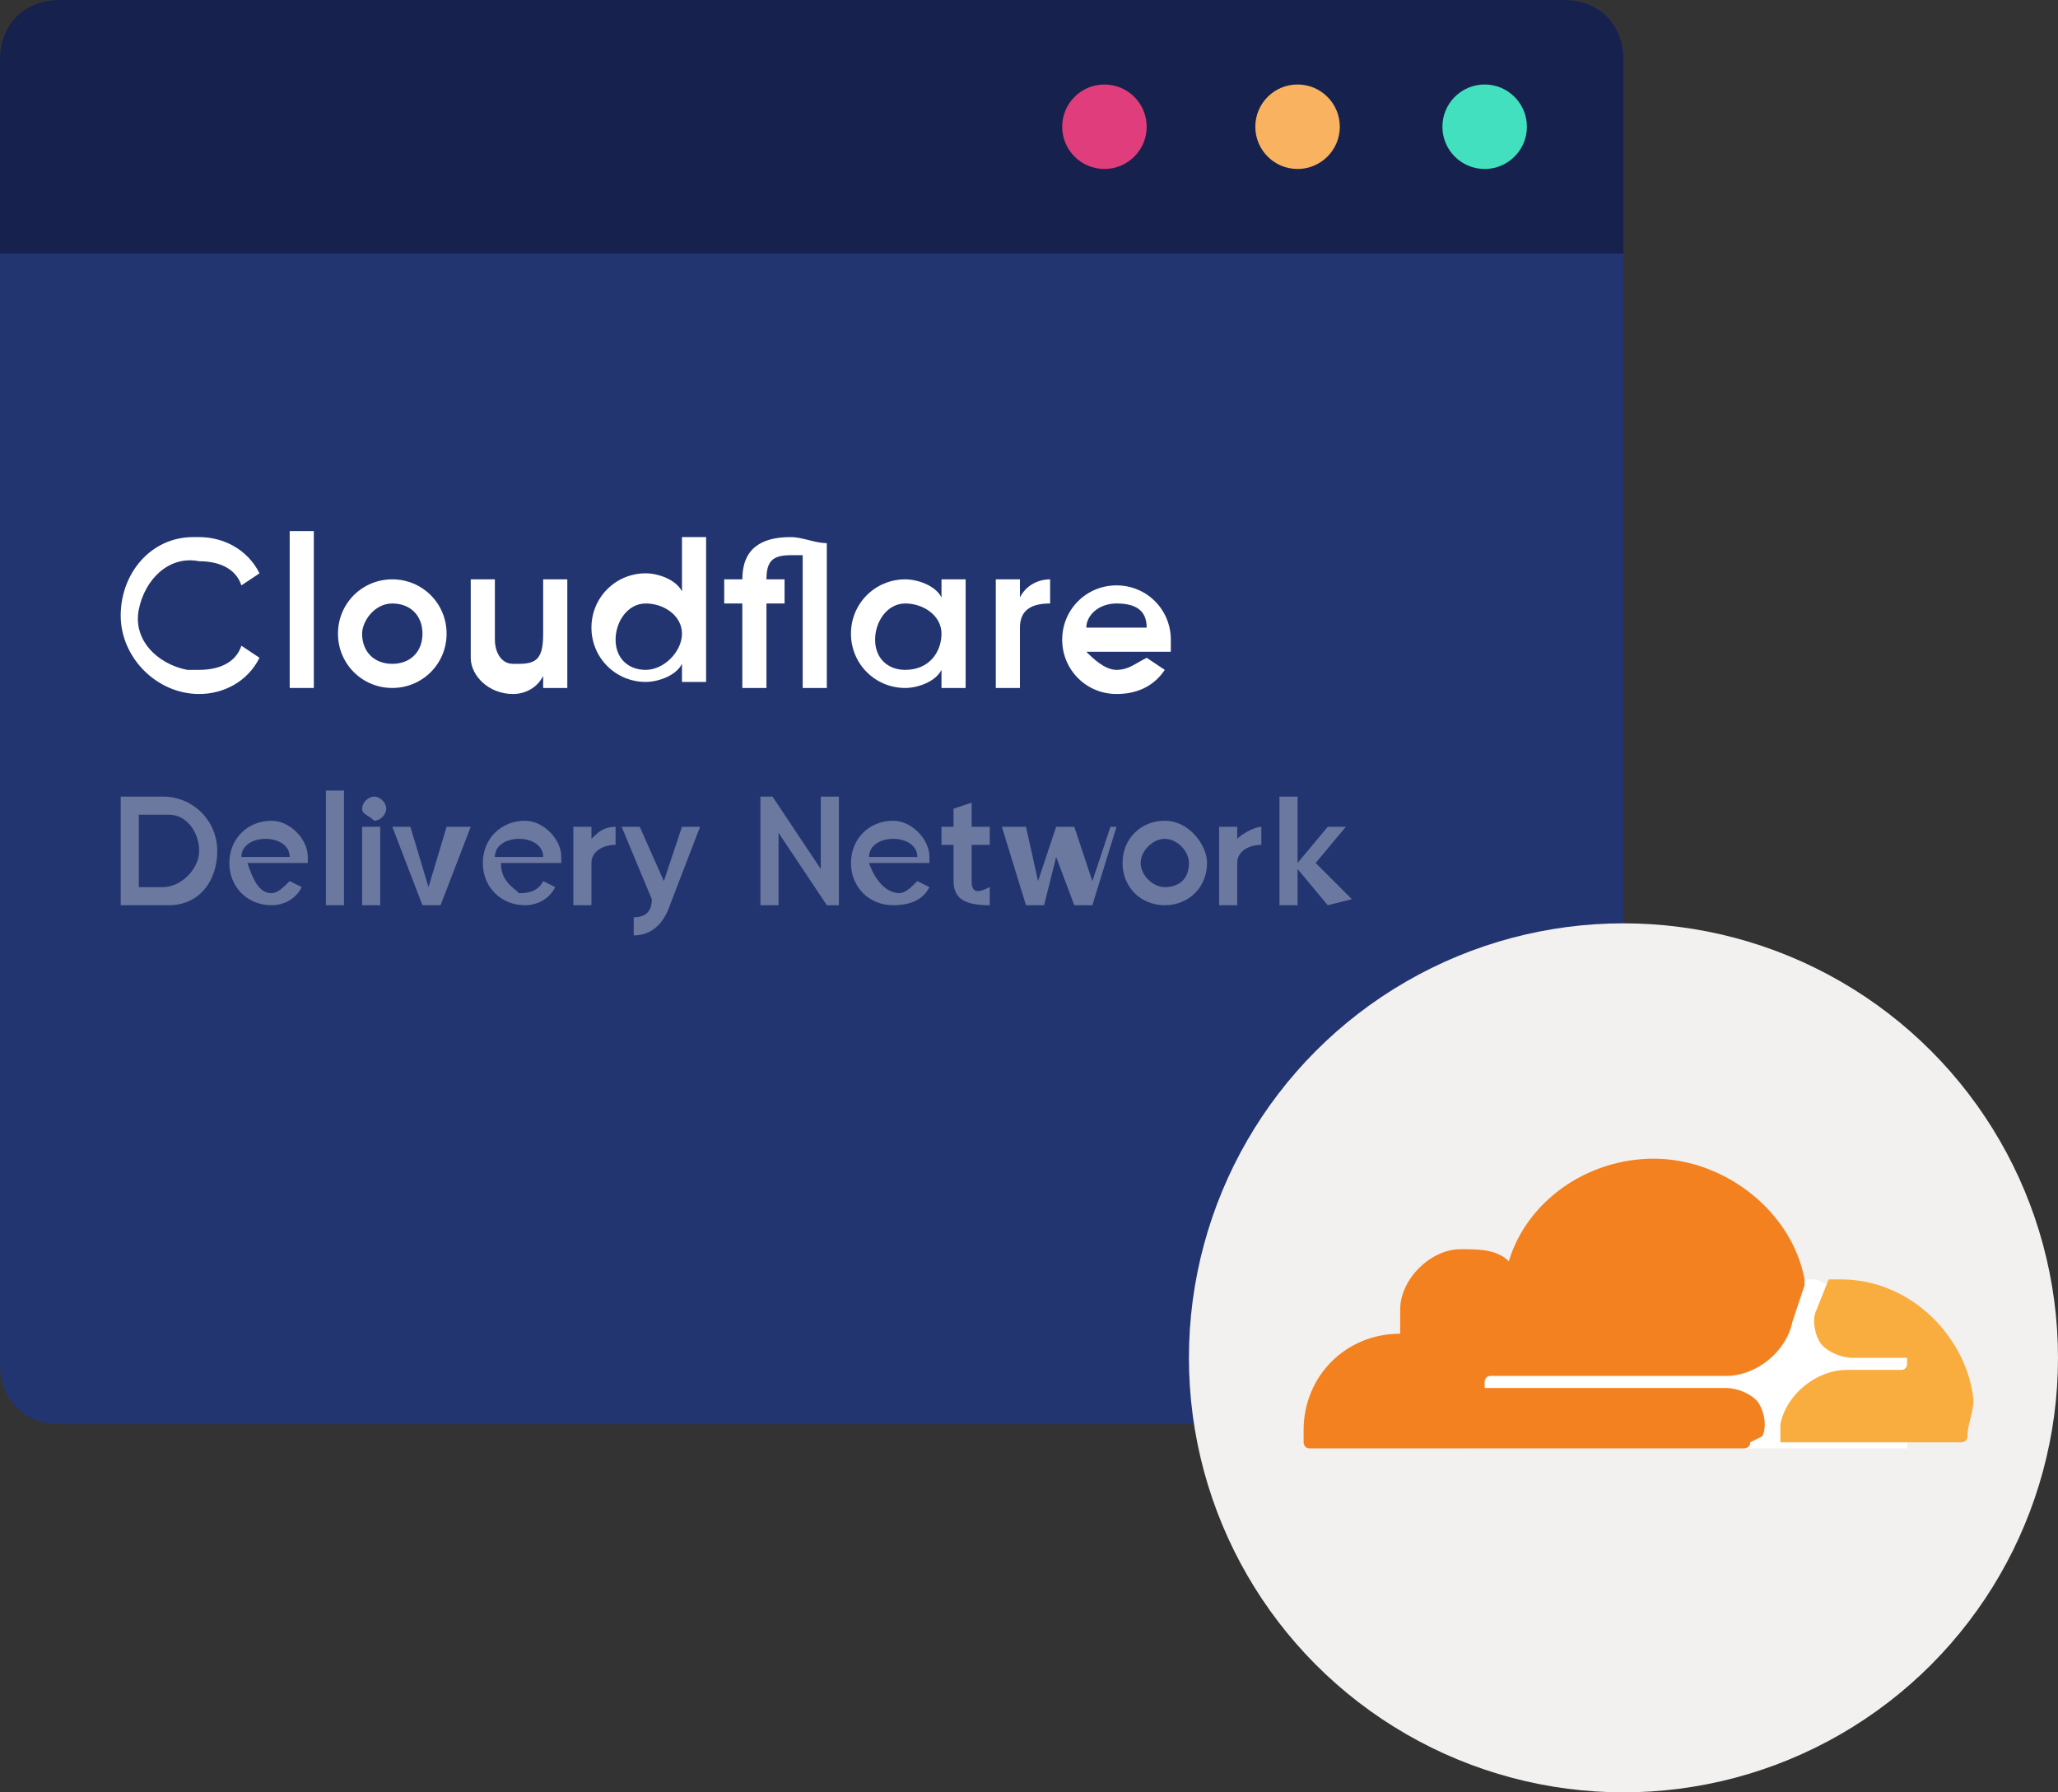
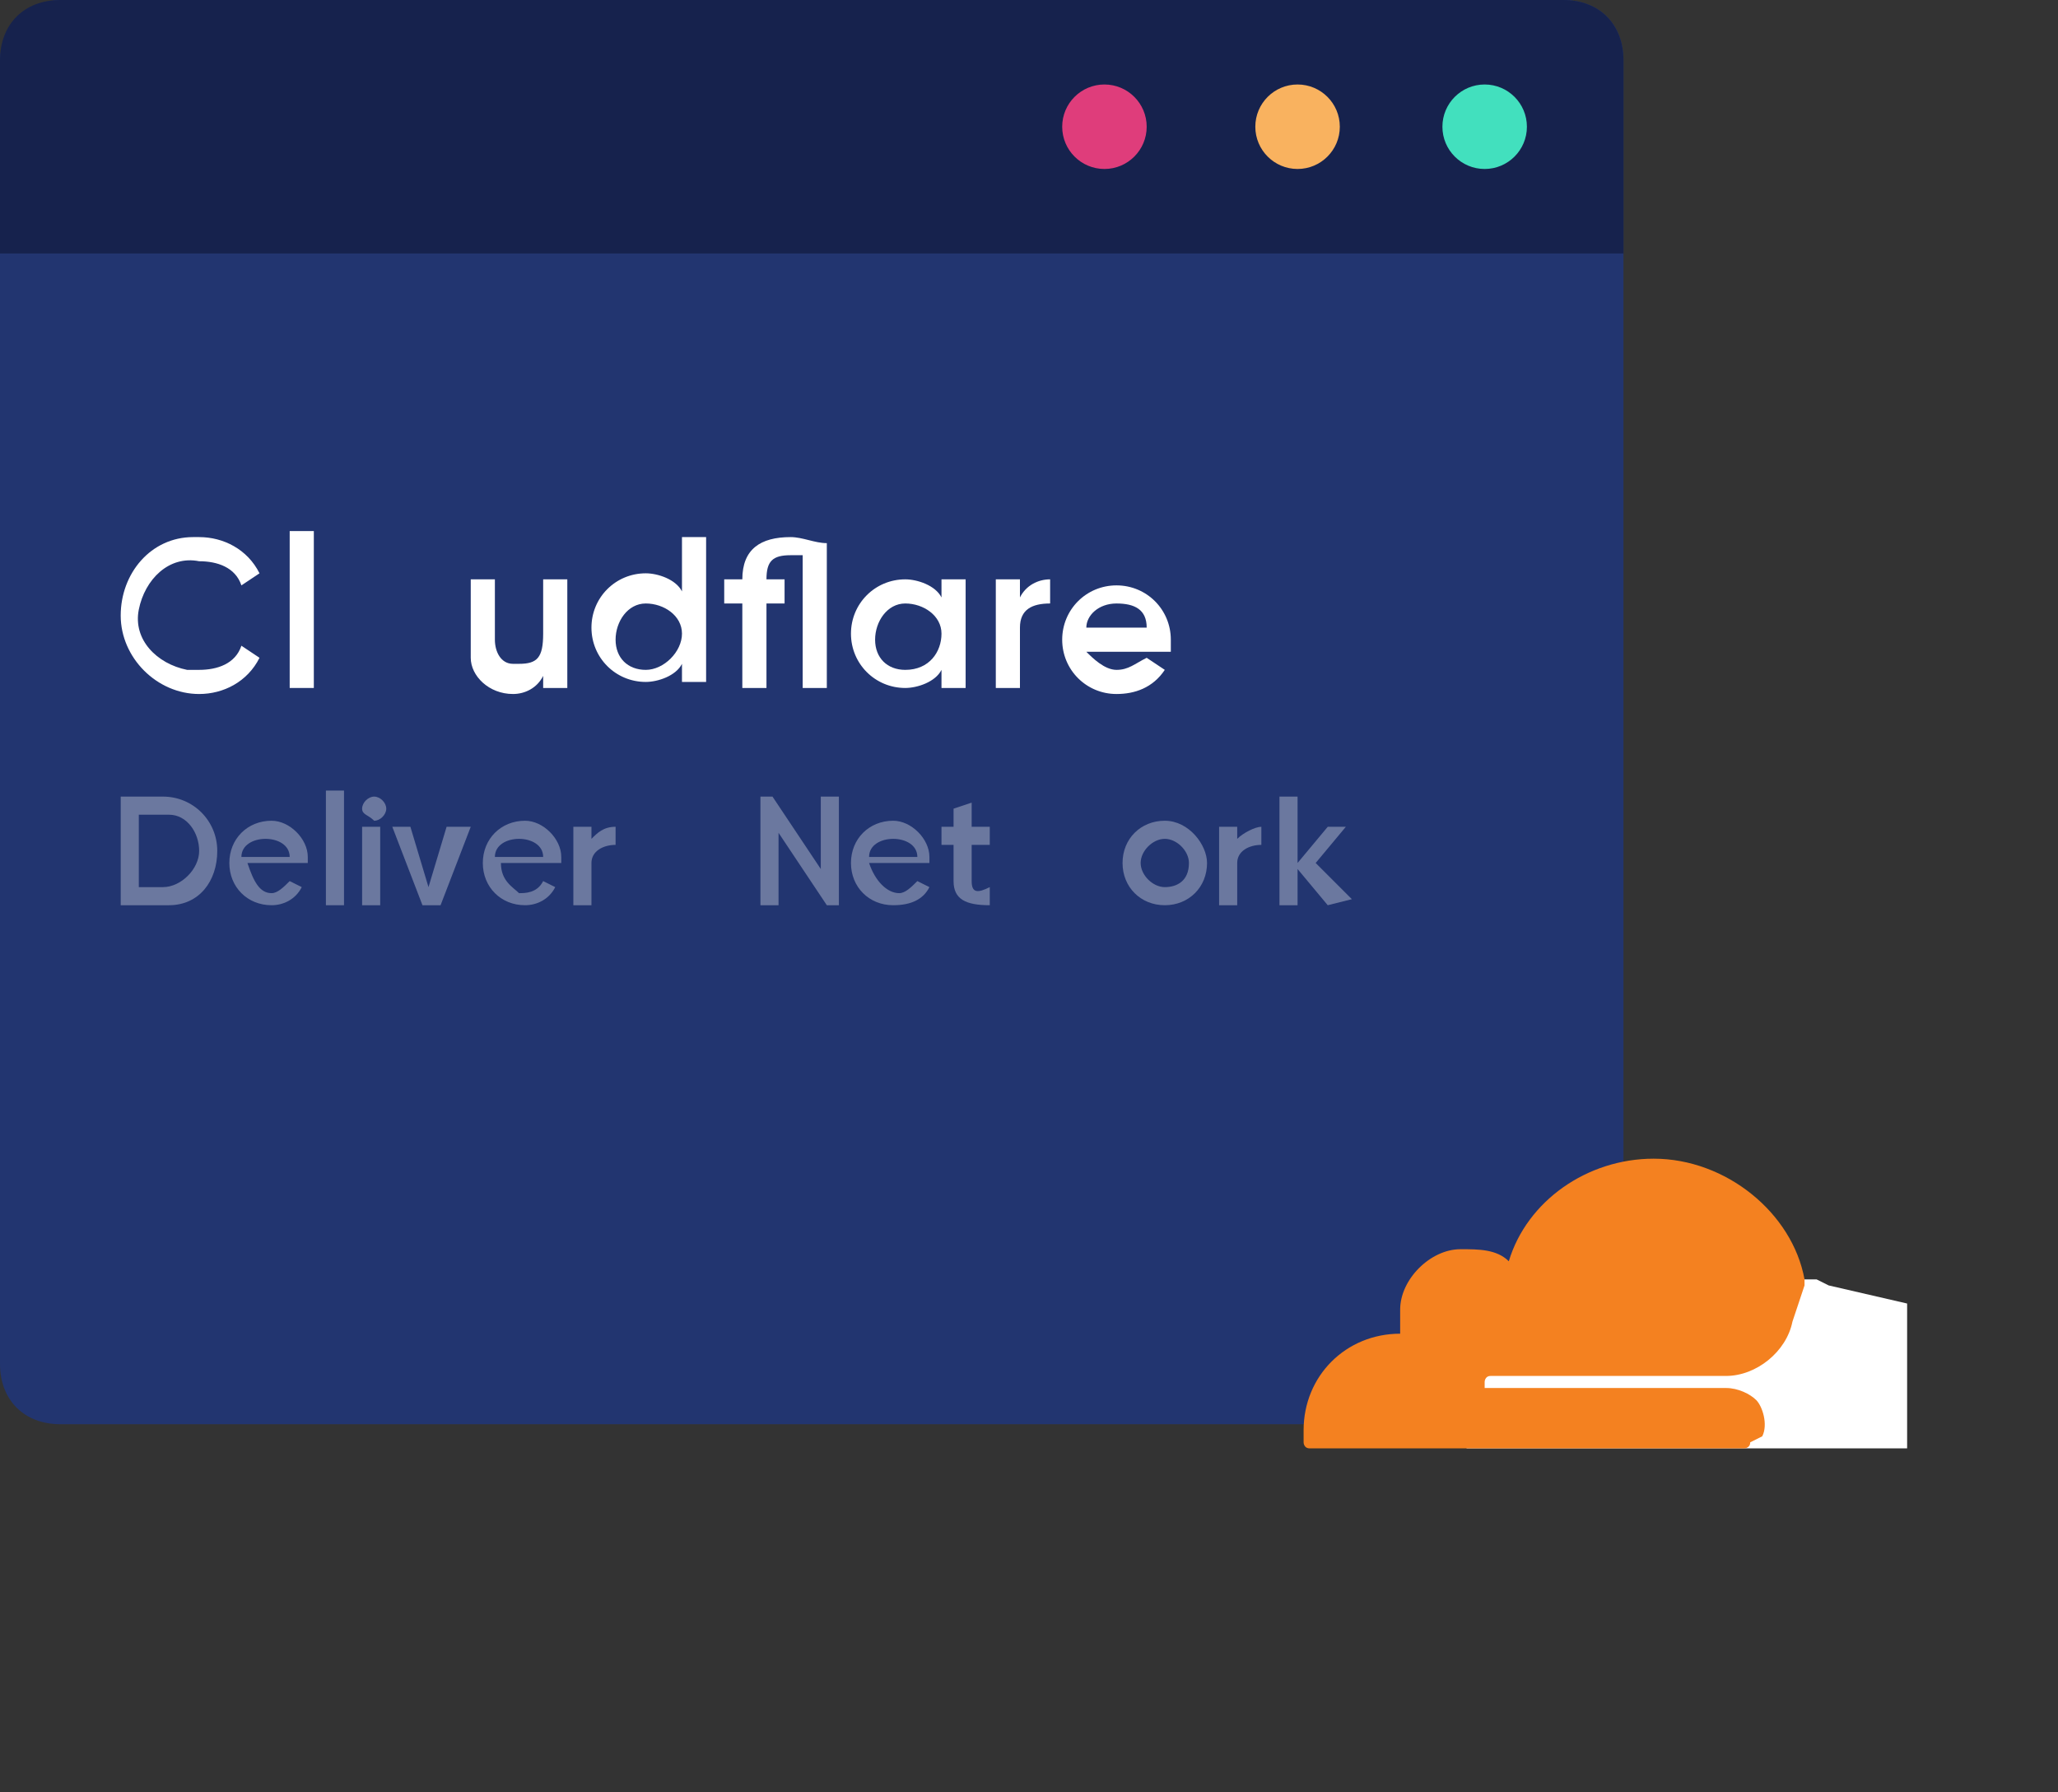
<svg xmlns="http://www.w3.org/2000/svg" version="1.1" id="Layer_1" x="0px" y="0px" viewBox="0 0 34.1 29.7" style="enable-background:new 0 0 34.1 29.7;" xml:space="preserve">
  <rect x="0" y="0" width="34.1" height="29.7" fill="#333333" stroke="none" />
  <style type="text/css">
	.st0{fill:#223570;}
	.st1{fill:#16224D;}
	.st2{fill:#DF3D7B;}
	.st3{fill:#F9B25F;}
	.st4{fill:#FFFFFF;}
	.st5{fill:#42E0BE;}
	.st6{fill:#F2F1F0;}
	.st7{opacity:0.33;fill:#FFFFFF;enable-background:new    ;}
	.st8{fill:#F48120;}
	.st9{fill:#FAAD3F;}
</style>
  <title>s7</title>
  <path class="st0" d="M1,0h24.9c0.6,0,1,0.4,1,1v21.6c0,0.6-0.4,1-1,1H1c-0.6,0-1-0.4-1-1V1C0,0.5,0.5,0,1,0z" />
  <path class="st1" d="M1,0h24.9c0.6,0,1,0.4,1,1v3.2l0,0H0l0,0V1C0,0.4,0.4,0,1,0z" />
  <circle class="st2" cx="18.3" cy="2.1" r="0.7" />
  <circle class="st3" cx="21.5" cy="2.1" r="0.7" />
  <path class="st4" d="M2,10.2c0-0.7,0.5-1.3,1.2-1.3c0,0,0,0,0.1,0c0.4,0,0.8,0.2,1,0.6L4,9.7C3.9,9.4,3.6,9.3,3.3,9.3  c-0.5-0.1-0.9,0.3-1,0.8c-0.1,0.5,0.3,0.9,0.8,1c0.1,0,0.1,0,0.2,0c0.3,0,0.6-0.1,0.7-0.4l0.3,0.2c-0.2,0.4-0.6,0.6-1,0.6  C2.6,11.5,2,10.9,2,10.2C2,10.2,2,10.2,2,10.2z" />
  <path class="st4" d="M4.8,8.8h0.4v2.6H4.8V8.8z" />
-   <path class="st4" d="M5.6,10.5C5.6,10,6,9.6,6.5,9.6s0.9,0.4,0.9,0.9c0,0.5-0.4,0.9-0.9,0.9C6,11.4,5.6,11,5.6,10.5  C5.5,10.5,5.5,10.5,5.6,10.5z M7,10.5C7,10.2,6.8,10,6.5,10s-0.5,0.3-0.5,0.5c0,0.3,0.2,0.5,0.5,0.5C6.8,11,7,10.8,7,10.5L7,10.5z" />
  <path class="st4" d="M9.4,9.6v1.8H9v-0.2c-0.1,0.2-0.3,0.3-0.5,0.3c-0.4,0-0.7-0.3-0.7-0.6c0,0,0-0.1,0-0.1V9.6h0.4v1  c0,0.2,0.1,0.4,0.3,0.4c0,0,0.1,0,0.1,0c0.3,0,0.4-0.1,0.4-0.5V9.6H9.4z" />
  <path class="st4" d="M11.7,8.9v2.4h-0.4v-0.3c-0.1,0.2-0.4,0.3-0.6,0.3c-0.5,0-0.9-0.4-0.9-0.9s0.4-0.9,0.9-0.9  c0.2,0,0.5,0.1,0.6,0.3V8.9H11.7z M11.3,10.5c0-0.3-0.3-0.5-0.6-0.5c-0.3,0-0.5,0.3-0.5,0.6c0,0.3,0.2,0.5,0.5,0.5  C11,11.1,11.3,10.8,11.3,10.5C11.3,10.5,11.3,10.5,11.3,10.5z" />
  <path class="st4" d="M13.7,9v2.4h-0.4V9.2h-0.2c-0.3,0-0.4,0.1-0.4,0.4l0,0H13V10h-0.3v1.4h-0.4V10H12V9.6h0.3l0,0  c0-0.5,0.3-0.7,0.8-0.7C13.3,8.9,13.5,9,13.7,9z" />
  <path class="st4" d="M16,9.6v1.8h-0.4v-0.3c-0.1,0.2-0.4,0.3-0.6,0.3c-0.5,0-0.9-0.4-0.9-0.9s0.4-0.9,0.9-0.9c0.2,0,0.5,0.1,0.6,0.3  V9.6H16z M15.6,10.5c0-0.3-0.3-0.5-0.6-0.5c-0.3,0-0.5,0.3-0.5,0.6c0,0.3,0.2,0.5,0.5,0.5C15.4,11.1,15.6,10.8,15.6,10.5L15.6,10.5z  " />
  <path class="st4" d="M17.4,9.6V10c-0.3,0-0.5,0.1-0.5,0.4c0,0,0,0.1,0,0.1v0.9h-0.4V9.6h0.4v0.3C17,9.7,17.2,9.6,17.4,9.6z" />
  <path class="st4" d="M18.5,11.1c0.2,0,0.3-0.1,0.5-0.2l0.3,0.2c-0.2,0.3-0.5,0.4-0.8,0.4c-0.5,0-0.9-0.4-0.9-0.9s0.4-0.9,0.9-0.9  c0.5,0,0.9,0.4,0.9,0.9c0,0,0,0,0,0c0,0.1,0,0.1,0,0.2H18C18.1,10.9,18.3,11.1,18.5,11.1z M19,10.4c0-0.3-0.2-0.4-0.5-0.4  c-0.3,0-0.5,0.2-0.5,0.4H19z" />
  <circle class="st5" cx="24.6" cy="2.1" r="0.7" />
-   <circle class="st6" cx="26.9" cy="22.5" r="7.2" />
  <path class="st7" d="M3.6,14.1c0,0.5-0.3,0.9-0.8,0.9c0,0,0,0,0,0H2v-1.8h0.7C3.2,13.2,3.6,13.6,3.6,14.1  C3.6,14.1,3.6,14.1,3.6,14.1z M3.3,14.1c0-0.3-0.2-0.6-0.5-0.6c0,0,0,0,0,0H2.3v1.2h0.4C3,14.7,3.3,14.4,3.3,14.1  C3.3,14.1,3.3,14.1,3.3,14.1z" />
  <path class="st7" d="M4.5,14.8c0.1,0,0.2-0.1,0.3-0.2L5,14.7C4.9,14.9,4.7,15,4.5,15c-0.4,0-0.7-0.3-0.7-0.7c0-0.4,0.3-0.7,0.7-0.7  c0,0,0,0,0,0c0.3,0,0.6,0.3,0.6,0.6c0,0,0,0,0,0c0,0,0,0.1,0,0.1h-1C4.2,14.6,4.3,14.8,4.5,14.8z M4.8,14.2c0-0.2-0.2-0.3-0.4-0.3  c-0.2,0-0.4,0.1-0.4,0.3H4.8z" />
  <path class="st7" d="M5.4,13.1h0.3V15H5.4V13.1z" />
  <path class="st7" d="M6,13.4c0-0.1,0.1-0.2,0.2-0.2c0.1,0,0.2,0.1,0.2,0.2s-0.1,0.2-0.2,0.2C6.1,13.5,6,13.5,6,13.4L6,13.4z M6,13.7  h0.3V15H6V13.7z" />
  <path class="st7" d="M7.8,13.7L7.3,15H7l-0.5-1.3h0.3l0.3,1l0.3-1L7.8,13.7z" />
  <path class="st7" d="M8.6,14.8c0.1,0,0.3,0,0.4-0.2l0.2,0.1C9.1,14.9,8.9,15,8.7,15C8.3,15,8,14.7,8,14.3s0.3-0.7,0.7-0.7  c0,0,0,0,0,0c0.3,0,0.6,0.3,0.6,0.6c0,0,0,0,0,0c0,0,0,0.1,0,0.1h-1C8.3,14.6,8.5,14.7,8.6,14.8z M9,14.2c0-0.2-0.2-0.3-0.4-0.3  c-0.2,0-0.4,0.1-0.4,0.3H9z" />
  <path class="st7" d="M10.2,13.7V14c-0.2,0-0.4,0.1-0.4,0.3c0,0,0,0.1,0,0.1V15H9.5v-1.3h0.3v0.2C9.9,13.8,10,13.7,10.2,13.7z" />
-   <path class="st7" d="M11.6,13.7L11.1,15c-0.1,0.3-0.3,0.5-0.6,0.5v-0.3c0.2,0,0.3-0.1,0.3-0.3l0,0l-0.5-1.2h0.3l0.4,0.9l0.3-0.9  L11.6,13.7z" />
  <path class="st7" d="M13.9,13.2V15h-0.2l-0.8-1.2V15h-0.3v-1.8h0.2l0.8,1.2v-1.2H13.9z" />
  <path class="st7" d="M14.9,14.8c0.1,0,0.2-0.1,0.3-0.2l0.2,0.1c-0.1,0.2-0.3,0.3-0.6,0.3c-0.4,0-0.7-0.3-0.7-0.7s0.3-0.7,0.7-0.7  c0,0,0,0,0,0c0.3,0,0.6,0.3,0.6,0.6c0,0,0,0,0,0c0,0,0,0.1,0,0.1h-1C14.5,14.6,14.7,14.8,14.9,14.8z M15.2,14.2  c0-0.2-0.2-0.3-0.4-0.3c-0.2,0-0.4,0.1-0.4,0.3H15.2z" />
  <path class="st7" d="M16.1,14v0.6c0,0.2,0.1,0.2,0.3,0.1V15c-0.4,0-0.6-0.1-0.6-0.4V14h-0.2v-0.3h0.2v-0.3l0.3-0.1v0.4h0.3V14H16.1z  " />
-   <path class="st7" d="M18.5,13.7L18.1,15h-0.3l-0.3-0.8L17.3,15H17l-0.4-1.3H17l0.2,0.9l0.3-0.9h0.3l0.3,0.9l0.3-0.9L18.5,13.7z" />
  <path class="st7" d="M18.6,14.3c0-0.4,0.3-0.7,0.7-0.7S20,14,20,14.3c0,0.4-0.3,0.7-0.7,0.7l0,0C18.9,15,18.6,14.7,18.6,14.3  C18.6,14.4,18.6,14.3,18.6,14.3z M19.7,14.3c0-0.2-0.2-0.4-0.4-0.4s-0.4,0.2-0.4,0.4c0,0.2,0.2,0.4,0.4,0.4  C19.5,14.7,19.7,14.6,19.7,14.3C19.7,14.4,19.7,14.4,19.7,14.3z" />
  <path class="st7" d="M20.9,13.7V14c-0.2,0-0.4,0.1-0.4,0.3c0,0,0,0.1,0,0.1V15h-0.3v-1.3h0.3v0.2C20.6,13.8,20.8,13.7,20.9,13.7z" />
  <path class="st7" d="M22,15l-0.5-0.6V15h-0.3v-1.8h0.3v1.1l0.5-0.6h0.3l-0.5,0.6l0.6,0.6L22,15z" />
  <path class="st4" d="M31.6,21.6l-1.3-0.3l-0.2-0.1l-5.8,0V24l7.3,0L31.6,21.6z" />
  <path class="st8" d="M29.2,23.8c0.1-0.2,0-0.5-0.1-0.6c-0.1-0.1-0.3-0.2-0.5-0.2l-3.9,0c0,0,0,0-0.1,0c0,0,0,0,0-0.1  c0,0,0-0.1,0.1-0.1l3.9,0c0.5,0,1-0.4,1.1-0.9l0.2-0.6c0,0,0,0,0-0.1c-0.2-1.1-1.3-2-2.5-2c-1.1,0-2.1,0.7-2.4,1.7  c-0.2-0.2-0.5-0.2-0.8-0.2c-0.5,0-1,0.5-1,1c0,0.1,0,0.3,0,0.4c-0.9,0-1.6,0.7-1.6,1.6c0,0.1,0,0.2,0,0.2c0,0,0,0.1,0.1,0.1h7.2  c0,0,0.1,0,0.1-0.1L29.2,23.8z" />
-   <path class="st9" d="M30.5,21.2h-0.1c0,0,0,0-0.1,0l-0.2,0.5c-0.1,0.2,0,0.5,0.1,0.6c0.1,0.1,0.3,0.2,0.5,0.2l0.8,0c0,0,0,0,0.1,0  c0,0,0,0,0,0.1c0,0,0,0.1-0.1,0.1l-0.9,0c-0.5,0-1,0.4-1.1,0.9l0,0.2c0,0,0,0.1,0,0.1h3c0,0,0.1,0,0.1-0.1c0-0.2,0.1-0.4,0.1-0.6  C32.6,22.2,31.7,21.2,30.5,21.2" />
</svg>